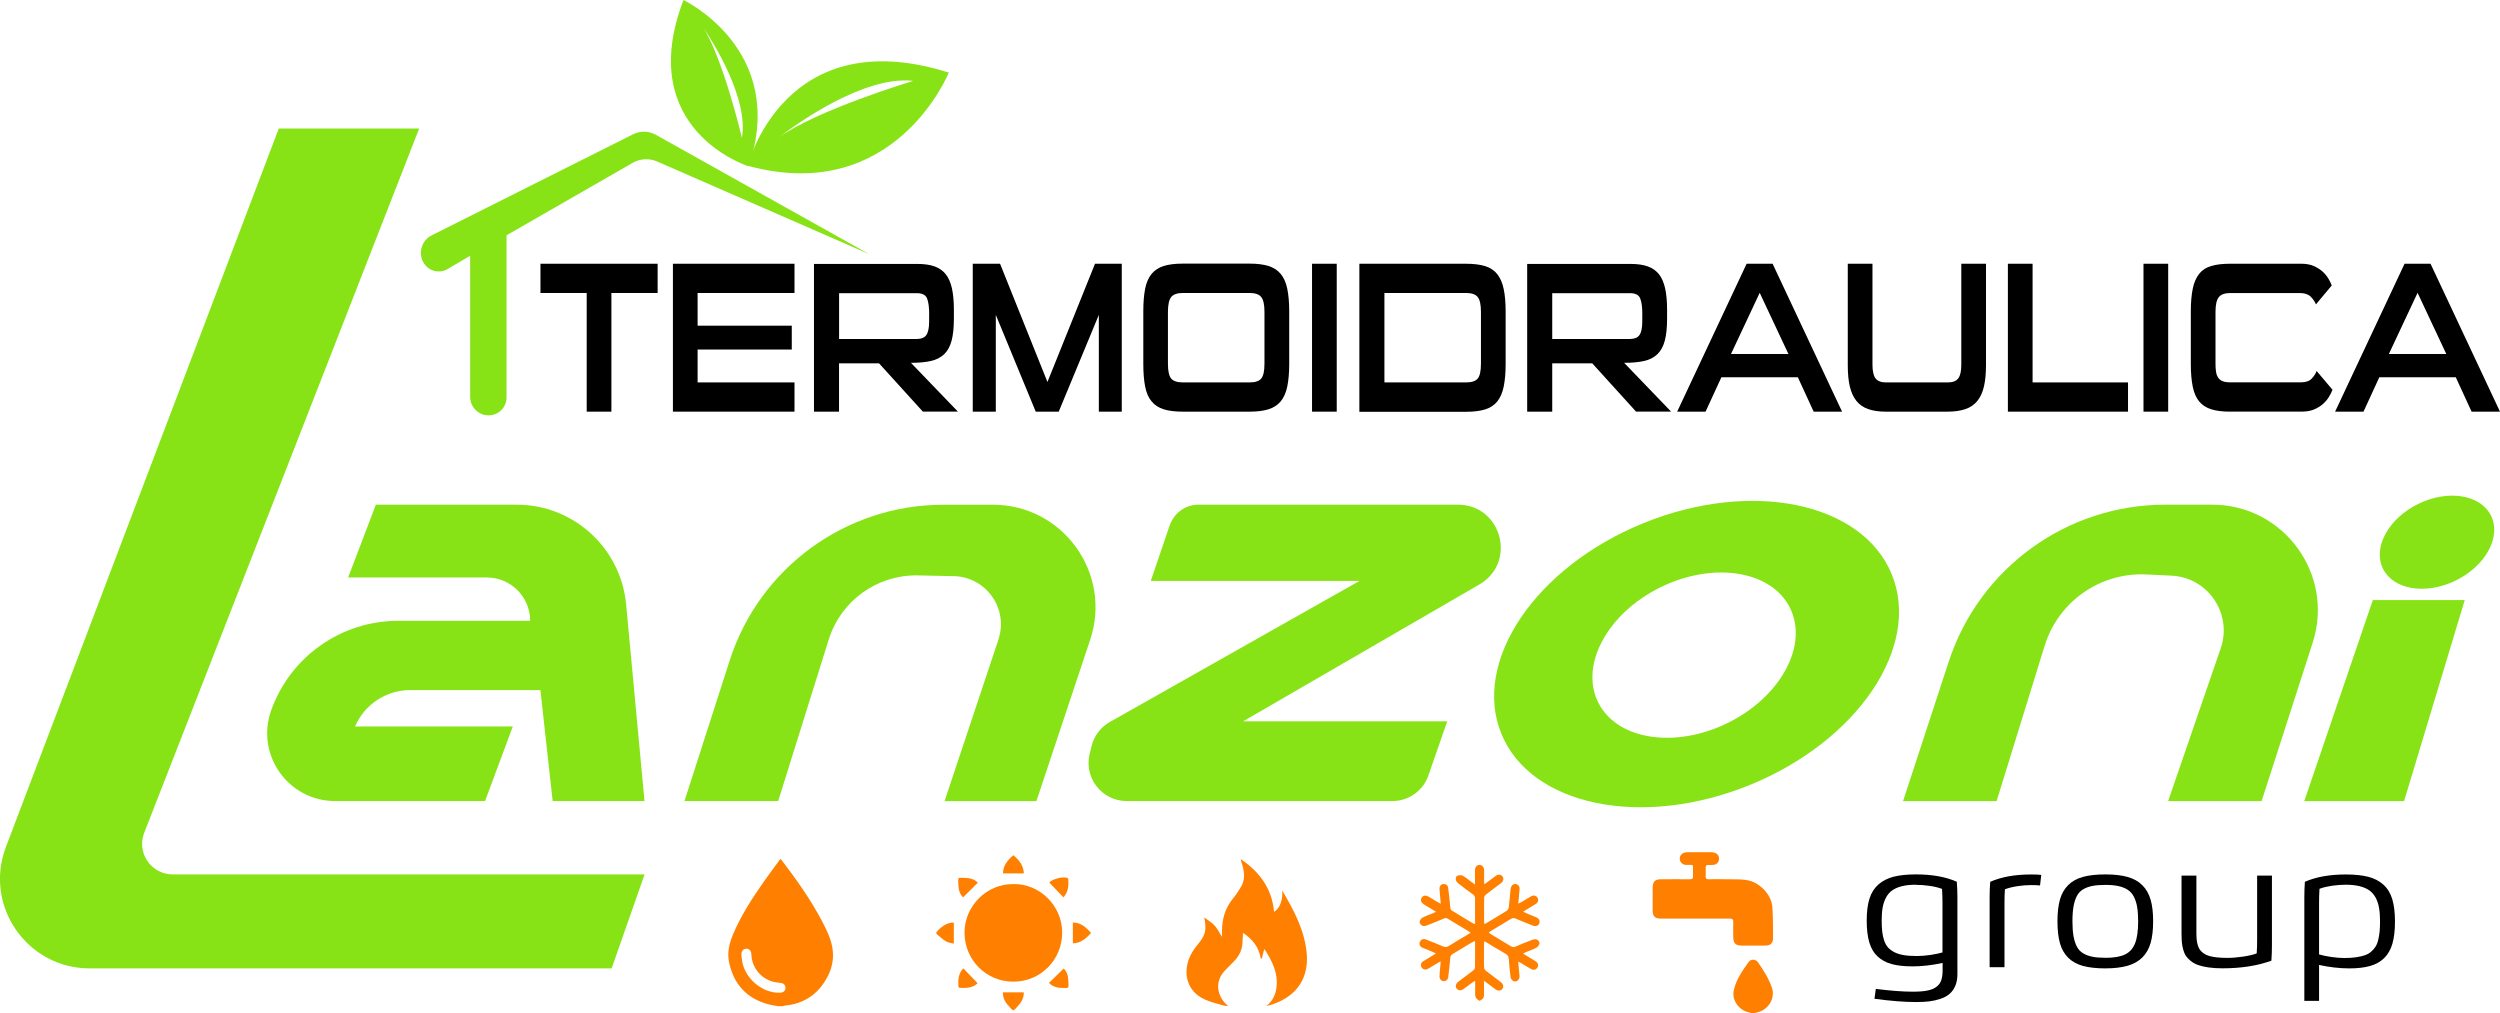
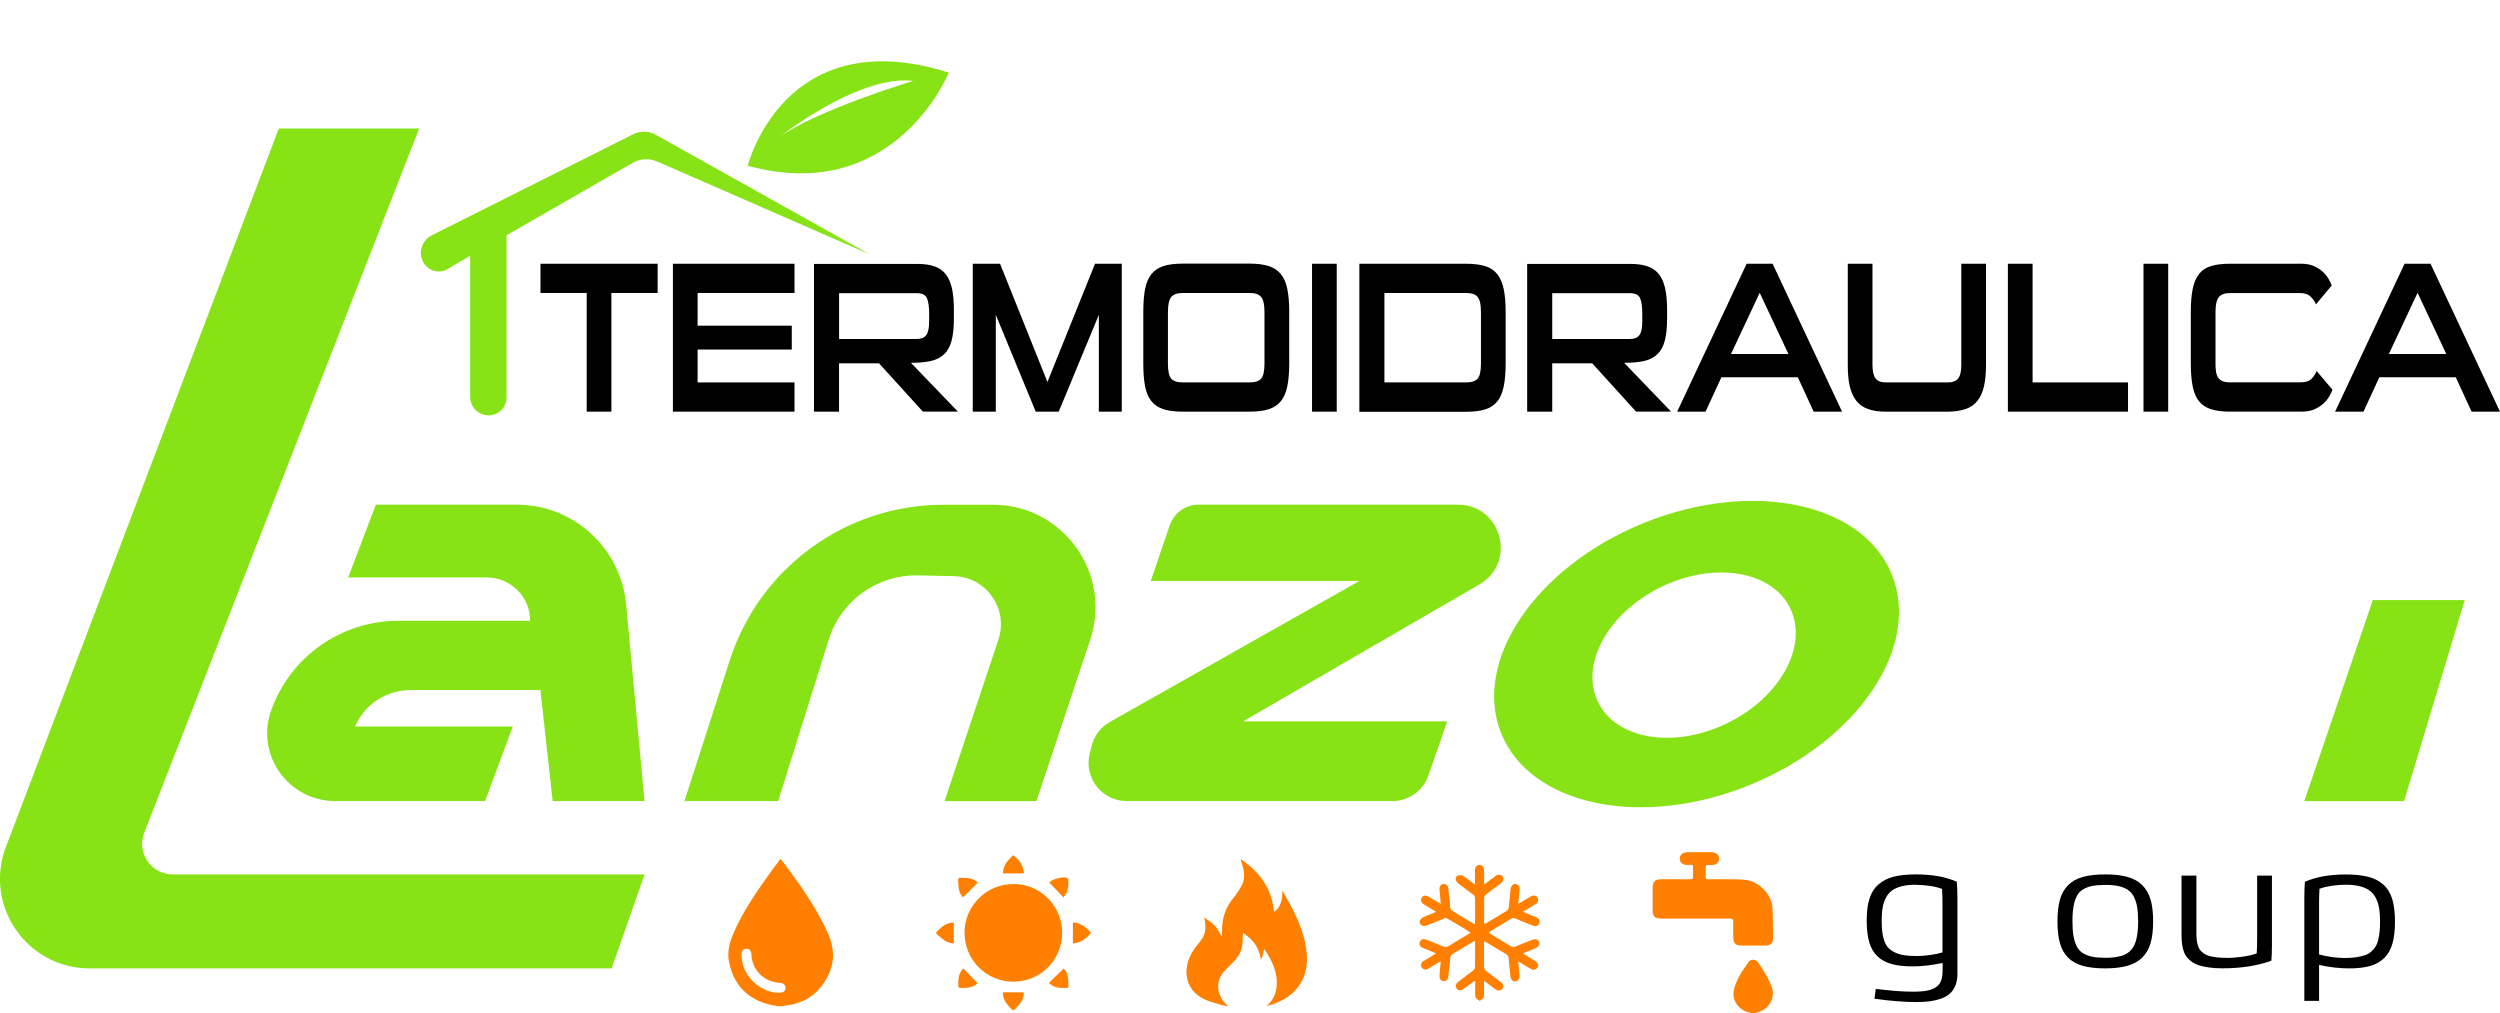
<svg xmlns="http://www.w3.org/2000/svg" id="Livello_1" data-name="Livello 1" viewBox="0 0 412.05 166.99">
  <defs>
    <style>
      .cls-1 {
        fill: #87e316;
      }

      .cls-1, .cls-2, .cls-3 {
        stroke-width: 0px;
      }

      .cls-2 {
        fill: #000;
      }

      .cls-3 {
        fill: #ff7f00;
      }
    </style>
  </defs>
  <g>
    <path class="cls-2" d="M96.7,67.85v-19.56h-7.62v-4.82h19.31v4.82h-7.62v19.56h-4.07Z" />
    <path class="cls-2" d="M110.91,67.85v-24.38h20.04v4.82h-15.97v5.39h15.52v3.93h-15.52v5.42h15.97v4.82h-20.04Z" />
    <path class="cls-2" d="M152.11,67.85l-7.23-7.97h-6.59v7.97h-4.13v-24.35h17.07c1.11,0,2.05.14,2.81.41s1.37.7,1.84,1.29c.47.59.8,1.37,1.02,2.33.21.97.32,2.13.32,3.5v1.49c0,1.48-.13,2.7-.38,3.64s-.66,1.69-1.23,2.23c-.57.54-1.3.91-2.19,1.11-.89.2-1.98.3-3.28.3l7.74,8.04h-5.77ZM153.15,51.83c0-1.18-.12-2.06-.35-2.64-.23-.58-.79-.87-1.69-.87h-12.81v7.55h12.81c.73,0,1.25-.21,1.56-.64.31-.43.47-1.17.47-2.23v-1.17Z" />
    <path class="cls-2" d="M181.11,67.85v-15.95l-6.61,15.95h-3.79l-6.58-15.95v15.95h-3.8v-24.38h4.5l7.81,19.49,7.84-19.49h4.41v24.38h-3.8Z" />
    <path class="cls-2" d="M194.95,67.85c-1.27,0-2.33-.13-3.15-.39-.83-.26-1.5-.7-2-1.31-.51-.61-.86-1.43-1.06-2.45-.2-1.02-.3-2.27-.3-3.76v-8.58c0-1.49.1-2.74.3-3.76.2-1.02.56-1.83,1.06-2.45.51-.61,1.17-1.05,2-1.31.83-.26,1.88-.39,3.15-.39h11.01c1.23,0,2.27.13,3.11.39.84.26,1.51.7,2.02,1.31s.87,1.43,1.08,2.45c.21,1.02.32,2.27.32,3.76v8.58c0,1.49-.11,2.74-.32,3.76-.21,1.02-.57,1.83-1.08,2.45-.51.61-1.18,1.05-2.02,1.31-.84.26-1.88.39-3.11.39h-11.01ZM208.41,51.4c0-1.2-.18-2.02-.55-2.46-.36-.44-1-.65-1.91-.65h-10.99c-.91,0-1.55.22-1.91.65-.36.44-.55,1.26-.55,2.46v8.55c0,1.2.18,2.02.53,2.44.35.42,1,.64,1.93.64h10.99c.93,0,1.57-.21,1.93-.64.35-.42.53-1.24.53-2.44v-8.55Z" />
    <path class="cls-2" d="M216.25,67.85v-24.38h4.07v24.38h-4.07Z" />
    <path class="cls-2" d="M224.05,67.85v-24.38h17.56c1.27,0,2.33.13,3.17.39.84.26,1.51.7,2,1.33.5.63.85,1.44,1.06,2.45.21,1,.32,2.25.32,3.74v8.58c0,1.49-.11,2.74-.32,3.76-.21,1.02-.57,1.83-1.06,2.45-.5.61-1.16,1.05-2,1.31-.84.26-1.9.39-3.17.39h-17.56ZM244.09,51.4c0-1.2-.18-2.02-.55-2.46-.36-.44-1-.65-1.91-.65h-13.45v14.74h13.45c.93,0,1.57-.21,1.93-.64.35-.42.53-1.24.53-2.44v-8.55Z" />
    <path class="cls-2" d="M269.66,67.85l-7.23-7.97h-6.59v7.97h-4.13v-24.35h17.07c1.11,0,2.05.14,2.81.41s1.37.7,1.84,1.29.8,1.37,1.02,2.33c.21.97.32,2.13.32,3.5v1.49c0,1.48-.13,2.7-.38,3.64-.25.94-.66,1.69-1.23,2.23-.57.54-1.29.91-2.19,1.11-.89.2-1.98.3-3.28.3l7.74,8.04h-5.77ZM270.69,51.83c0-1.18-.12-2.06-.35-2.64-.23-.58-.79-.87-1.69-.87h-12.81v7.55h12.81c.73,0,1.25-.21,1.56-.64.31-.43.47-1.17.47-2.23v-1.17Z" />
    <path class="cls-2" d="M298.93,67.85l-2.61-5.67h-12.6l-2.61,5.67h-4.68l11.45-24.38h4.28l11.45,24.38h-4.68ZM290.04,48.25l-4.74,10.1h9.47l-4.74-10.1Z" />
    <path class="cls-2" d="M310.83,67.85c-1.15,0-2.13-.14-2.93-.43-.8-.28-1.45-.74-1.94-1.36-.5-.63-.85-1.42-1.08-2.39s-.33-2.15-.33-3.54v-16.66h4.07v16.63c0,1.06.17,1.82.5,2.26s.91.67,1.72.67h10.2c.81,0,1.38-.22,1.72-.67s.5-1.2.5-2.26v-16.63h4.07v16.66c0,1.39-.11,2.58-.33,3.54-.22.97-.58,1.77-1.08,2.39-.5.63-1.15,1.08-1.96,1.36-.81.28-1.79.43-2.94.43h-10.19Z" />
    <path class="cls-2" d="M330.94,67.85v-24.38h4.07v19.56h15.73v4.82h-19.8Z" />
    <path class="cls-2" d="M353.29,67.85v-24.38h4.07v24.38h-4.07Z" />
    <path class="cls-2" d="M367.59,67.85c-1.26,0-2.3-.13-3.13-.39-.83-.26-1.49-.69-1.99-1.29s-.85-1.41-1.06-2.43c-.21-1.02-.32-2.28-.32-3.79v-8.58c0-1.51.11-2.78.32-3.79.21-1.02.57-1.83,1.06-2.45s1.16-1.05,1.99-1.29c.83-.25,1.87-.37,3.13-.37h11.72c.77,0,1.44.12,2.02.37.58.25,1.07.56,1.47.92s.73.76.97,1.17c.24.41.43.79.55,1.12l-2.61,3.12c-.18-.47-.48-.9-.88-1.29s-1-.58-1.79-.58h-11.42c-.91,0-1.55.22-1.91.67-.36.45-.55,1.25-.55,2.4v8.59c0,.52.03.97.09,1.34.06.38.18.7.35.95s.42.45.74.58c.32.13.75.19,1.28.19h11.57c.81,0,1.41-.19,1.79-.58.38-.39.67-.82.85-1.29l2.61,3.09c-.12.33-.3.71-.55,1.12-.24.42-.57.81-.97,1.18-.41.37-.9.68-1.47.93-.58.25-1.25.37-2.02.37h-11.84Z" />
    <path class="cls-2" d="M407.37,67.85l-2.61-5.67h-12.6l-2.61,5.67h-4.68l11.45-24.38h4.28l11.45,24.38h-4.68ZM398.47,48.25l-4.74,10.1h9.47l-4.74-10.1Z" />
  </g>
  <g>
    <path class="cls-2" d="M308.95,164.62l.22-1.63c2.38.3,4.42.46,6.11.46.98,0,1.78-.06,2.41-.19.63-.13,1.13-.34,1.5-.63s.63-.65.77-1.07c.14-.42.22-.95.22-1.6v-1.25c-1.74.38-3.39.57-4.96.57-1.37,0-2.51-.13-3.44-.38-.93-.25-1.7-.68-2.33-1.27s-1.08-1.37-1.36-2.33c-.28-.96-.42-2.16-.42-3.59s.15-2.63.46-3.6.8-1.74,1.48-2.34c.68-.59,1.51-1.01,2.5-1.27.99-.25,2.21-.38,3.66-.38,2.67,0,4.92.4,6.75,1.21.07.92.1,1.78.1,2.57v12.68c0,.73-.12,1.37-.35,1.92-.24.54-.55.98-.95,1.32s-.89.61-1.49.81c-.6.2-1.22.34-1.86.42s-1.37.11-2.19.11c-1.9,0-4.17-.18-6.82-.54ZM315.77,145.82c-.88,0-1.64.08-2.29.24-.64.16-1.18.39-1.6.69-.43.3-.77.7-1.03,1.19s-.44,1.03-.55,1.63c-.11.6-.16,1.31-.16,2.12,0,.73.03,1.35.09,1.88.06.52.17,1.01.33,1.48.16.46.37.84.65,1.14s.63.55,1.06.77.95.37,1.56.47,1.33.14,2.15.14c.67,0,1.38-.06,2.15-.17s1.45-.25,2.03-.42v-8.1c0-.74-.02-1.53-.07-2.37-.58-.22-1.26-.39-2.05-.5-.79-.12-1.55-.17-2.29-.17Z" />
-     <path class="cls-2" d="M330.37,159.41h-2.44v-11.5c0-.93.03-1.78.1-2.57,1.83-.81,4.08-1.21,6.74-1.21.65,0,1.21.02,1.67.07l-.2,1.74c-.42-.04-.91-.06-1.47-.06-.73,0-1.49.06-2.27.18-.78.12-1.47.29-2.05.51-.05.67-.07,1.46-.07,2.37v10.47Z" />
    <path class="cls-2" d="M346.99,159.61c-1.47,0-2.69-.14-3.68-.41s-1.8-.72-2.43-1.35c-.63-.63-1.09-1.42-1.36-2.39s-.41-2.16-.41-3.6.14-2.62.41-3.59.73-1.76,1.36-2.39c.63-.63,1.44-1.08,2.43-1.35.99-.27,2.22-.41,3.68-.41s2.7.14,3.69.42c.99.28,1.8.74,2.43,1.37.63.63,1.08,1.43,1.36,2.39.28.96.41,2.15.41,3.56s-.14,2.59-.41,3.55c-.28.96-.73,1.76-1.36,2.39-.63.63-1.44,1.09-2.44,1.38-.99.28-2.22.43-3.68.43ZM346.99,157.87c1.4,0,2.48-.18,3.25-.55s1.32-.98,1.66-1.84c.34-.86.51-2.06.51-3.62,0-.94-.06-1.73-.17-2.39-.11-.65-.3-1.22-.55-1.7-.25-.48-.59-.85-1.02-1.13s-.94-.47-1.53-.6c-.59-.13-1.31-.19-2.16-.19s-1.55.06-2.12.17c-.57.11-1.08.3-1.52.56-.44.26-.79.63-1.03,1.1-.25.47-.43,1.04-.55,1.71-.12.67-.18,1.49-.18,2.46s.06,1.79.18,2.46.31,1.24.55,1.71.59.84,1.03,1.1c.44.27.95.45,1.53.57s1.28.17,2.12.17Z" />
    <path class="cls-2" d="M359.56,154.12v-9.8h2.45v9.42c0,.44.02.82.05,1.13s.09.62.18.93c.09.3.21.56.37.77s.36.4.62.58c.25.18.56.32.92.42s.79.18,1.28.23,1.06.08,1.7.08c.76,0,1.62-.07,2.57-.21s1.71-.32,2.25-.53c.05-.67.07-1.45.07-2.36v-10.46h2.44v11.45c0,.89-.03,1.74-.09,2.57-2.3.84-4.99,1.26-8.07,1.26-.85,0-1.62-.05-2.3-.15-.68-.1-1.25-.23-1.72-.4-.47-.17-.87-.39-1.2-.66s-.6-.55-.79-.83c-.19-.28-.34-.63-.45-1.03-.11-.4-.18-.79-.22-1.15s-.05-.78-.05-1.27Z" />
    <path class="cls-2" d="M382.23,159.04v5.92h-2.43v-17.05c0-.89.03-1.74.09-2.57,1.83-.81,4.08-1.21,6.75-1.21,1.47,0,2.69.13,3.68.38s1.82.68,2.5,1.29,1.17,1.4,1.47,2.39c.3.99.45,2.22.45,3.69s-.14,2.67-.42,3.64c-.28.98-.73,1.77-1.35,2.38-.62.61-1.39,1.05-2.33,1.31-.93.27-2.08.4-3.45.4-1.58,0-3.24-.19-4.97-.57ZM382.23,157.31c.59.17,1.26.31,2.03.42.77.11,1.49.17,2.15.17.71,0,1.34-.04,1.9-.12.55-.08,1.03-.19,1.45-.33.41-.14.77-.34,1.06-.6.29-.25.53-.53.72-.83s.34-.67.44-1.11c.11-.44.18-.9.23-1.37.04-.47.07-1.03.07-1.67,0-.84-.05-1.57-.16-2.19-.1-.62-.28-1.18-.54-1.68s-.6-.91-1.03-1.22c-.43-.31-.97-.55-1.61-.71s-1.41-.25-2.3-.25c-.74,0-1.5.06-2.29.17-.78.12-1.47.28-2.05.5-.05.84-.07,1.63-.07,2.37v8.44Z" />
  </g>
  <path class="cls-1" d="M45.95,21.18h23.14l-45.32,116.08c-1.29,3.3,1.15,6.86,4.69,6.86h77.78l-5.43,15.49H14.77c-10.33,0-17.47-10.34-13.8-20L45.95,21.18Z" />
  <path class="cls-1" d="M61.95,83.18l-4.57,12h22.86c3.94,0,7.14,3.2,7.14,7.14h0s-21.74,0-21.74,0c-9.41,0-17.8,5.92-20.95,14.78h0c-2.59,7.28,2.81,14.93,10.54,14.93h24.72s4.57-12.29,4.57-12.29h-26,0c1.56-3.64,5.14-6,9.1-6h21.45s2.02,18.29,2.02,18.29h15.14l-3.03-32.41c-.87-9.32-8.69-16.44-18.05-16.44h-23.2Z" />
  <path class="cls-1" d="M112.81,132.04l7.46-23.19c4.92-15.29,19.15-25.66,35.21-25.66h8.18c11.53,0,19.67,11.3,16.03,22.23l-8.87,26.62h-15.14l8.88-26.63c1.69-5.08-2.02-10.34-7.37-10.45l-5.9-.12c-6.71-.14-12.7,4.17-14.7,10.57l-8.33,26.62h-15.43Z" />
  <path class="cls-1" d="M192.8,86.56l-3.13,9.19h34.39l-41.13,23.24c-1.51.85-2.59,2.28-3.01,3.96l-.32,1.29c-.98,3.96,2.02,7.79,6.1,7.79h43.79c2.68,0,5.06-1.69,5.94-4.22l3.1-8.92h-33.64l38.94-22.56c6.24-3.61,3.67-13.15-3.53-13.15h-42.76c-2.14,0-4.04,1.36-4.73,3.38Z" />
-   <path class="cls-1" d="M313.66,132.04l7.53-22.99c5.05-15.43,19.45-25.87,35.69-25.87h7.74c11.8,0,20.18,11.5,16.56,22.74l-8.42,26.12h-15.41l8.67-25.19c1.96-5.69-2.09-11.68-8.1-11.97l-4.14-.2c-7.62-.37-14.52,4.46-16.78,11.75l-7.92,25.61h-15.43Z" />
  <polygon class="cls-1" points="379.79 132.04 391.09 98.9 406.24 98.9 396.24 132.04 379.79 132.04" />
  <path class="cls-1" d="M311.81,94.68c-4.86-11.91-23.2-15.69-40.98-8.44s-28.24,22.78-23.38,34.69c4.86,11.91,23.2,15.69,40.98,8.44,17.77-7.25,28.24-22.78,23.38-34.69ZM284.7,119.19c-8.74,4.27-18.29,2.72-21.31-3.47-3.03-6.19,1.61-14.68,10.35-18.95s18.29-2.72,21.31,3.47c3.03,6.19-1.61,14.68-10.35,18.95Z" />
-   <ellipse class="cls-1" cx="401.67" cy="89.36" rx="9.92" ry="7.03" transform="translate(1.56 185.48) rotate(-26.05)" />
  <path class="cls-1" d="M69.88,43.41h0c.84,1.31,2.56,1.72,3.9.93l3.71-2.19v23.26c0,1.69,1.37,3.05,3.05,3.05h0c1.63,0,2.95-1.32,2.95-2.95v-26.73s20.79-11.94,20.79-11.94c1.23-.71,2.73-.79,4.03-.22l34.96,15.27-35.17-19.67c-1.16-.65-2.58-.68-3.77-.08l-33.18,16.65c-1.71.86-2.3,3.01-1.27,4.62Z" />
  <path class="cls-1" d="M123.24,27.32c24.29,6.64,33.14-15.36,33.14-15.36-27.21-8.57-33.14,15.36-33.14,15.36ZM128.26,22.73c-.19.15-.34.27-.45.35-.07.06-.15.11-.21.17,0,0,.08-.06.21-.17.15-.12.29-.23.45-.35,2.82-2.17,14.07-10.33,22.26-9.4,0,0-16.09,4.84-22.26,9.4Z" />
-   <path class="cls-1" d="M123.4,27.42c6.53-19.23-10.75-27.42-10.75-27.42-8.22,21.49,10.75,27.42,10.75,27.42ZM115.79,4.34c-.11-.16-.2-.29-.26-.38-.04-.06-.08-.12-.13-.18,0,0,.05.07.13.18.09.12.17.25.26.38,1.61,2.38,7.64,11.83,6.49,18.37,0,0-3.11-13.19-6.49-18.37Z" />
  <path class="cls-3" d="M128.29,165.85c-.52-.1-1.06-.17-1.57-.3-3.64-.96-5.81-3.32-6.56-6.99-.34-1.64.08-3.17.71-4.67,1.31-3.09,3.13-5.87,5.04-8.6.87-1.25,1.79-2.46,2.71-3.71.1.09.17.13.21.19,2.49,3.25,4.85,6.59,6.75,10.23.7,1.34,1.35,2.7,1.61,4.2.32,1.84-.08,3.57-1,5.16-1.49,2.59-3.74,4.07-6.74,4.37-.14.01-.27.07-.4.11h-.76ZM128.31,163.61c.11,0,.22,0,.33,0,.48-.02.8-.31.82-.75.02-.47-.27-.79-.76-.85-.19-.02-.38-.05-.57-.07-2.39-.26-4.2-2.22-4.29-4.64-.02-.6-.34-.95-.85-.93-.49.01-.83.42-.79.99.03.39.07.79.14,1.18.52,2.76,3.22,5.05,5.96,5.08Z" />
  <g>
    <path class="cls-3" d="M167.02,145.71c4.36-.08,8.08,3.6,8.05,8.04-.03,4.48-3.57,8.05-8.05,8.05-4.47,0-8.02-3.57-8.05-8.04-.03-4.4,3.66-8.11,8.05-8.04Z" />
    <path class="cls-3" d="M172.93,145.46c.44-.52,2.19-1.05,2.97-.77.08.03.18.13.18.21.06,1.08,0,2.14-.8,2.99-.04.05-.11.08-.04-.03-.75-.79-1.51-1.57-2.3-2.4Z" />
    <path class="cls-3" d="M172.89,162c.81-.79,1.58-1.55,2.42-2.36.5.39.74,1.17.77,2,.04,1.41.23,1.2-1.17,1.18-.88,0-1.67-.4-2.01-.82Z" />
    <path class="cls-3" d="M161.16,145.49c-.82.82-1.58,1.58-2.41,2.4-.51-.41-.76-1.19-.79-2.01-.04-1.41-.22-1.21,1.17-1.18.82.02,1.58.27,2.03.79Z" />
    <path class="cls-3" d="M161.13,162.05c-.71.74-1.8.83-2.94.77-.08,0-.22-.14-.23-.21-.07-1.14.02-2.23.82-3,.78.81,1.54,1.61,2.35,2.45Z" />
    <path class="cls-3" d="M157.21,152.04v3.49c-.41-.11-.89-.15-1.26-.36-.56-.33-1.04-.78-1.54-1.19-.07-.06-.12-.29-.07-.34.77-.87,1.63-1.58,2.88-1.59Z" />
    <path class="cls-3" d="M179.83,153.75c-.83.96-1.71,1.7-3,1.73v-3.43c1.28,0,2.15.76,3,1.71Z" />
    <path class="cls-3" d="M165.3,163.56h3.43c.03.78-.27,1.47-.78,2.04-1.05,1.18-.81,1.2-1.88,0-.5-.56-.78-1.25-.77-2.03Z" />
    <path class="cls-3" d="M167.02,140.95c.97.83,1.68,1.71,1.73,3h-3.44c.01-1.29.76-2.17,1.71-3Z" />
  </g>
  <path class="cls-3" d="M208.72,165.82c1.13-.9,1.56-1.99,1.69-3.24.23-2.29-.76-4.18-1.91-6.02-.03-.05-.1-.07-.14-.1-.13.52-.26,1.03-.38,1.53-.06,0-.12,0-.19,0-.28-1.88-1.35-3.19-2.92-4.24-.03.64-.06,1.18-.09,1.71-.07,1.22-.62,2.21-1.47,3.06-.43.43-.85.88-1.29,1.31-2.04,1.99-1.34,4.6.42,6-.36-.05-.61-.05-.84-.12-1.02-.31-2.09-.54-3.05-.99-3.18-1.46-3.54-4.68-2.4-7.12.33-.71.8-1.38,1.3-1.98,1.24-1.49,1.45-2.32,1.04-4.4.58.44,1.23.81,1.71,1.34.48.52.79,1.2,1.2,1.85,0-.13.02-.26.02-.39-.09-2.21.38-4.23,1.84-5.97.43-.52.79-1.1,1.16-1.67.92-1.39.69-2.83.19-4.29-.05-.15-.11-.3-.1-.48,3.09,2.09,5.14,4.84,5.48,8.69,1-.63,1.46-1.99,1.34-3.53,1.96,3.31,3.72,6.62,4.05,10.43.31,3.73-1.36,6.85-5.57,8.31-.31.11-.63.18-1.08.31Z" />
  <path class="cls-3" d="M243.81,164.9c-.55-.23-.71-.65-.68-1.22.04-.64,0-1.28,0-2.03-.2.12-.33.19-.45.28-.48.36-.95.72-1.44,1.07-.44.32-.9.29-1.16-.07-.25-.35-.14-.81.29-1.13.81-.61,1.64-1.22,2.44-1.84.14-.11.3-.31.3-.48.02-1.39.01-2.77.01-4.16,0-.06-.02-.11-.04-.23-.15.07-.28.12-.4.19-1.09.65-2.17,1.32-3.26,1.96-.27.16-.37.36-.39.67-.09,1.04-.2,2.08-.33,3.12-.06.47-.41.73-.8.68-.4-.05-.66-.37-.64-.85.04-.71.12-1.42.18-2.13,0-.07,0-.14-.02-.28-.57.34-1.09.65-1.61.96-.16.1-.32.2-.49.29-.4.2-.81.09-1.02-.28-.2-.35-.11-.74.27-.98.55-.35,1.12-.68,1.68-1.02.12-.07.23-.15.42-.28-.28-.13-.48-.23-.69-.31-.5-.21-1-.4-1.49-.61-.45-.19-.63-.56-.48-.94.16-.43.56-.62,1.03-.43.92.36,1.85.72,2.75,1.12.39.17.69.15,1.05-.08,1.02-.65,2.07-1.26,3.1-1.88.13-.08.26-.17.44-.28-.15-.11-.25-.2-.36-.26-1.12-.68-2.25-1.35-3.37-2.03-.24-.15-.44-.15-.69-.04-.92.39-1.85.78-2.79,1.13-.23.09-.55.14-.75.04-.21-.1-.45-.42-.44-.62.02-.25.24-.58.47-.7.56-.3,1.18-.5,1.77-.74.13-.05.25-.12.47-.23-.4-.24-.71-.44-1.03-.63-.29-.17-.57-.34-.86-.52-.57-.34-.73-.72-.5-1.13.25-.45.67-.5,1.25-.16.49.29.97.59,1.46.88.12.07.25.13.46.24-.06-.65-.11-1.23-.16-1.8-.02-.25-.05-.49-.05-.74,0-.4.3-.7.67-.72.36-.02.7.22.75.59.11.75.18,1.5.26,2.25.04.38.05.76.11,1.13.02.14.11.32.22.39,1.19.74,2.39,1.45,3.59,2.17.06.03.13.03.26.06,0-.18,0-.32,0-.46,0-1.24,0-2.48,0-3.72,0-.31-.09-.51-.34-.69-.82-.59-1.62-1.19-2.41-1.81-.16-.13-.33-.31-.39-.5-.1-.31-.04-.67.28-.79.25-.09.63-.11.85.02.53.31.99.72,1.48,1.08.14.1.28.19.52.36,0-.58,0-1.05,0-1.52,0-.29,0-.58,0-.88.01-.48.32-.82.73-.83.41-.01.76.35.77.84.01.67,0,1.34,0,2.01,0,.08.02.17.04.35.29-.21.53-.38.77-.56.37-.28.74-.57,1.12-.84.39-.28.84-.23,1.09.09.26.33.17.81-.22,1.11-.84.64-1.68,1.25-2.51,1.9-.14.11-.27.32-.28.49-.02,1.36-.01,2.71-.01,4.07,0,.08.02.16.04.29.15-.07.27-.11.38-.18,1.1-.66,2.21-1.31,3.29-1.99.17-.11.33-.35.35-.54.12-.98.2-1.97.29-2.95.06-.63.44-1.03.9-.93.37.08.63.38.6.79-.05.78-.14,1.56-.22,2.44.2-.1.34-.16.47-.23.54-.32,1.07-.65,1.61-.96.45-.26.88-.16,1.1.23.21.38.1.76-.34,1.04-.53.33-1.07.65-1.61.98-.12.07-.23.15-.42.28.34.15.6.27.86.38.44.18.89.35,1.33.55.46.2.62.59.46.99-.16.39-.58.55-1.03.37-.96-.38-1.92-.76-2.87-1.17-.28-.12-.5-.11-.77.05-1.09.67-2.19,1.33-3.29,1.99-.11.07-.21.15-.37.26.13.1.22.19.32.25,1.12.68,2.25,1.35,3.37,2.03.24.15.44.16.69.05.94-.4,1.88-.79,2.83-1.14.24-.09.57-.12.78-.01.19.09.41.42.38.61-.04.26-.26.57-.49.7-.56.3-1.18.5-1.77.75-.13.05-.25.12-.45.23.43.26.78.48,1.14.7.32.2.66.38.97.6.38.26.47.64.26.99-.21.36-.63.49-1.02.27-.56-.31-1.1-.65-1.65-.98-.13-.08-.27-.14-.5-.26.07.71.12,1.33.18,1.94.01.13.04.26.04.39.02.55-.26.91-.7.94-.4.02-.74-.31-.8-.82-.11-.95-.2-1.91-.27-2.87-.03-.38-.14-.64-.49-.84-1.09-.62-2.15-1.28-3.23-1.93-.09-.06-.2-.09-.34-.15-.01.16-.03.27-.03.38,0,1.3-.01,2.6.01,3.89,0,.19.13.45.29.57.8.63,1.62,1.23,2.44,1.85.45.34.56.81.28,1.16-.27.34-.72.36-1.17.03-.58-.43-1.16-.86-1.85-1.38,0,.62,0,1.12,0,1.62,0,.23-.01.47,0,.7.03.5-.27.77-.67.97h-.18Z" />
  <g>
    <path class="cls-3" d="M289.16,166.99c.2-.06.39-.11.59-.16,1.73-.44,2.9-2.32,2.29-4.06-.53-1.52-1.38-2.86-2.29-4.16-.37-.53-1.16-.58-1.53-.07-1.03,1.43-2.05,2.89-2.45,4.64-.4,1.78.96,3.37,2.48,3.68.17.03.33.1.49.14h.42Z" />
    <path class="cls-3" d="M279.33,151.4c1.92,0,3.84.01,5.76,0,.45,0,.6.13.59.59-.03.85-.01,1.69,0,2.54,0,.92.41,1.32,1.33,1.32,1.33,0,2.66,0,4,0,.77,0,1.22-.4,1.22-1.17,0-1.71,0-3.42-.1-5.13-.14-2.11-2.16-4.22-4.33-4.51-1.07-.15-2.17-.1-3.26-.12-.99-.02-1.97-.01-2.96,0-.33,0-.47-.12-.45-.45.02-.48.02-.97,0-1.45-.01-.33.11-.48.45-.46.24.02.48,0,.73,0,.54-.02.95-.37,1.01-.86.07-.59-.2-1.01-.77-1.17-.16-.05-.34-.07-.51-.07-1.3,0-2.59,0-3.89,0-.19,0-.38.03-.56.09-.49.15-.78.58-.73,1.06.04.49.44.89.95.94.14.01.28,0,.41,0,.94,0,.81-.09.82.84,0,.33-.02.66,0,.99.04.4-.11.54-.52.54-1.59-.02-3.18,0-4.77,0-.96,0-1.35.39-1.36,1.35,0,1.26,0,2.53,0,3.79,0,.97.38,1.34,1.35,1.34,1.87,0,3.74,0,5.6,0Z" />
  </g>
</svg>